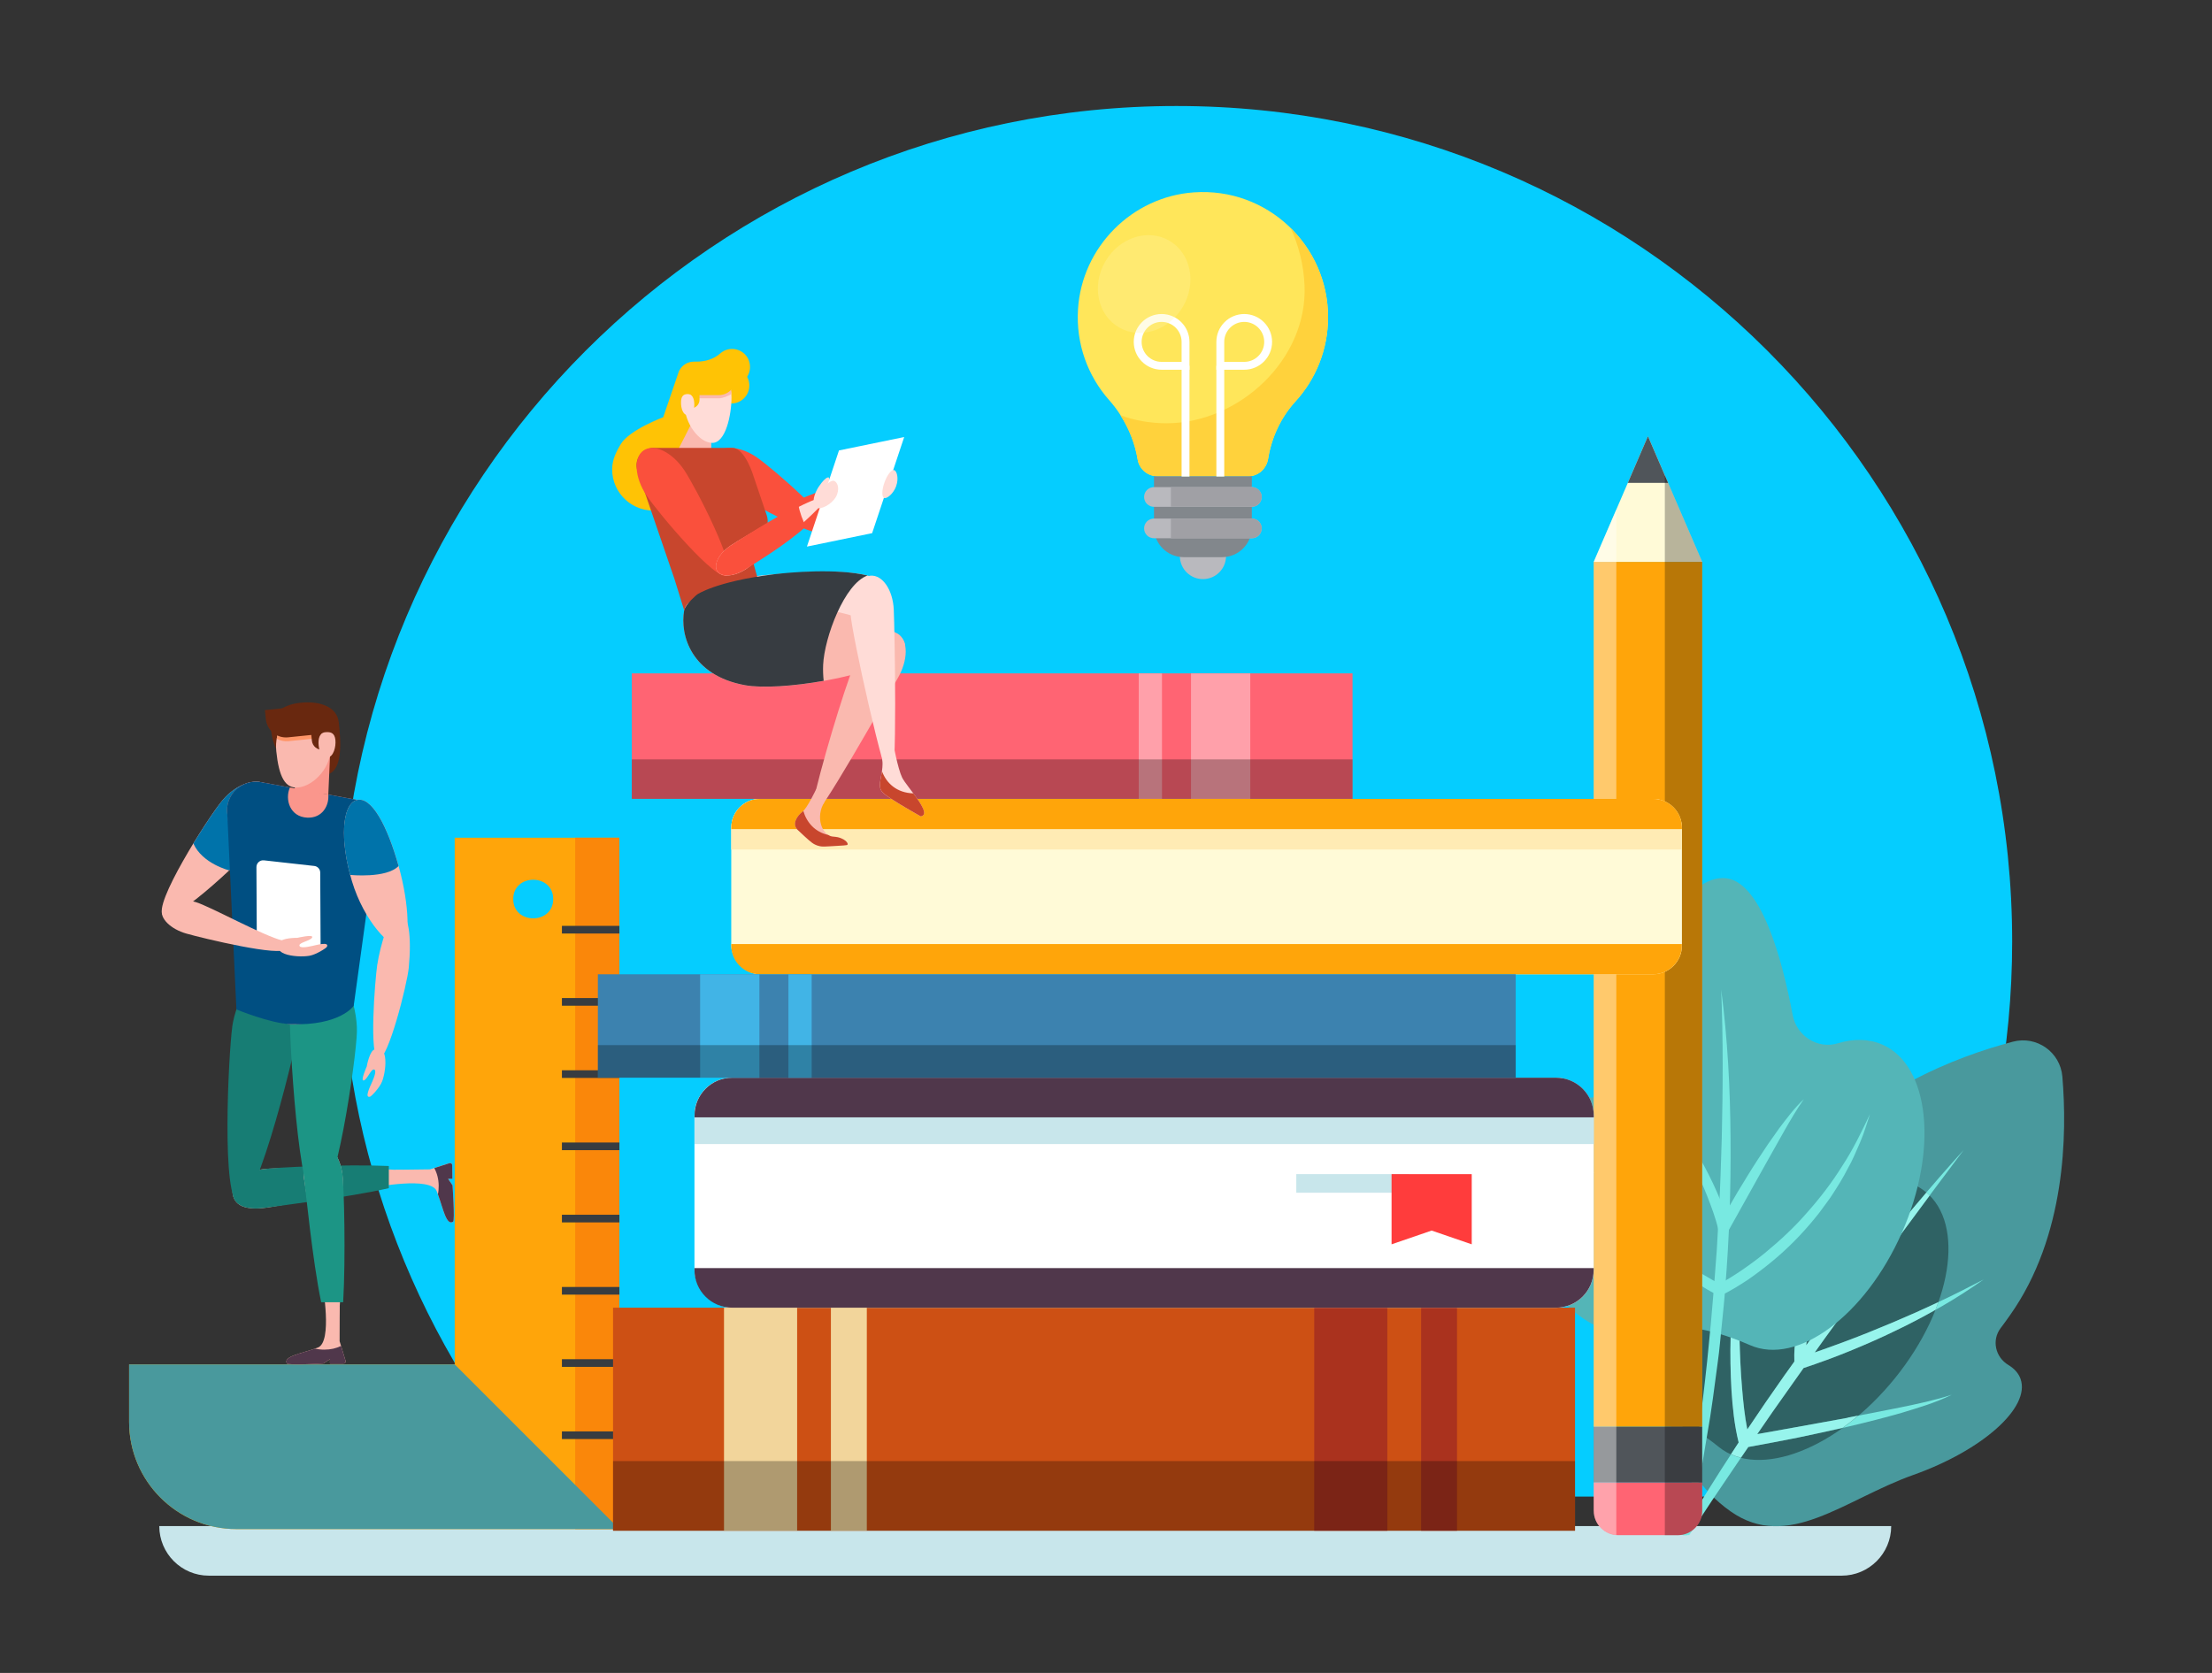
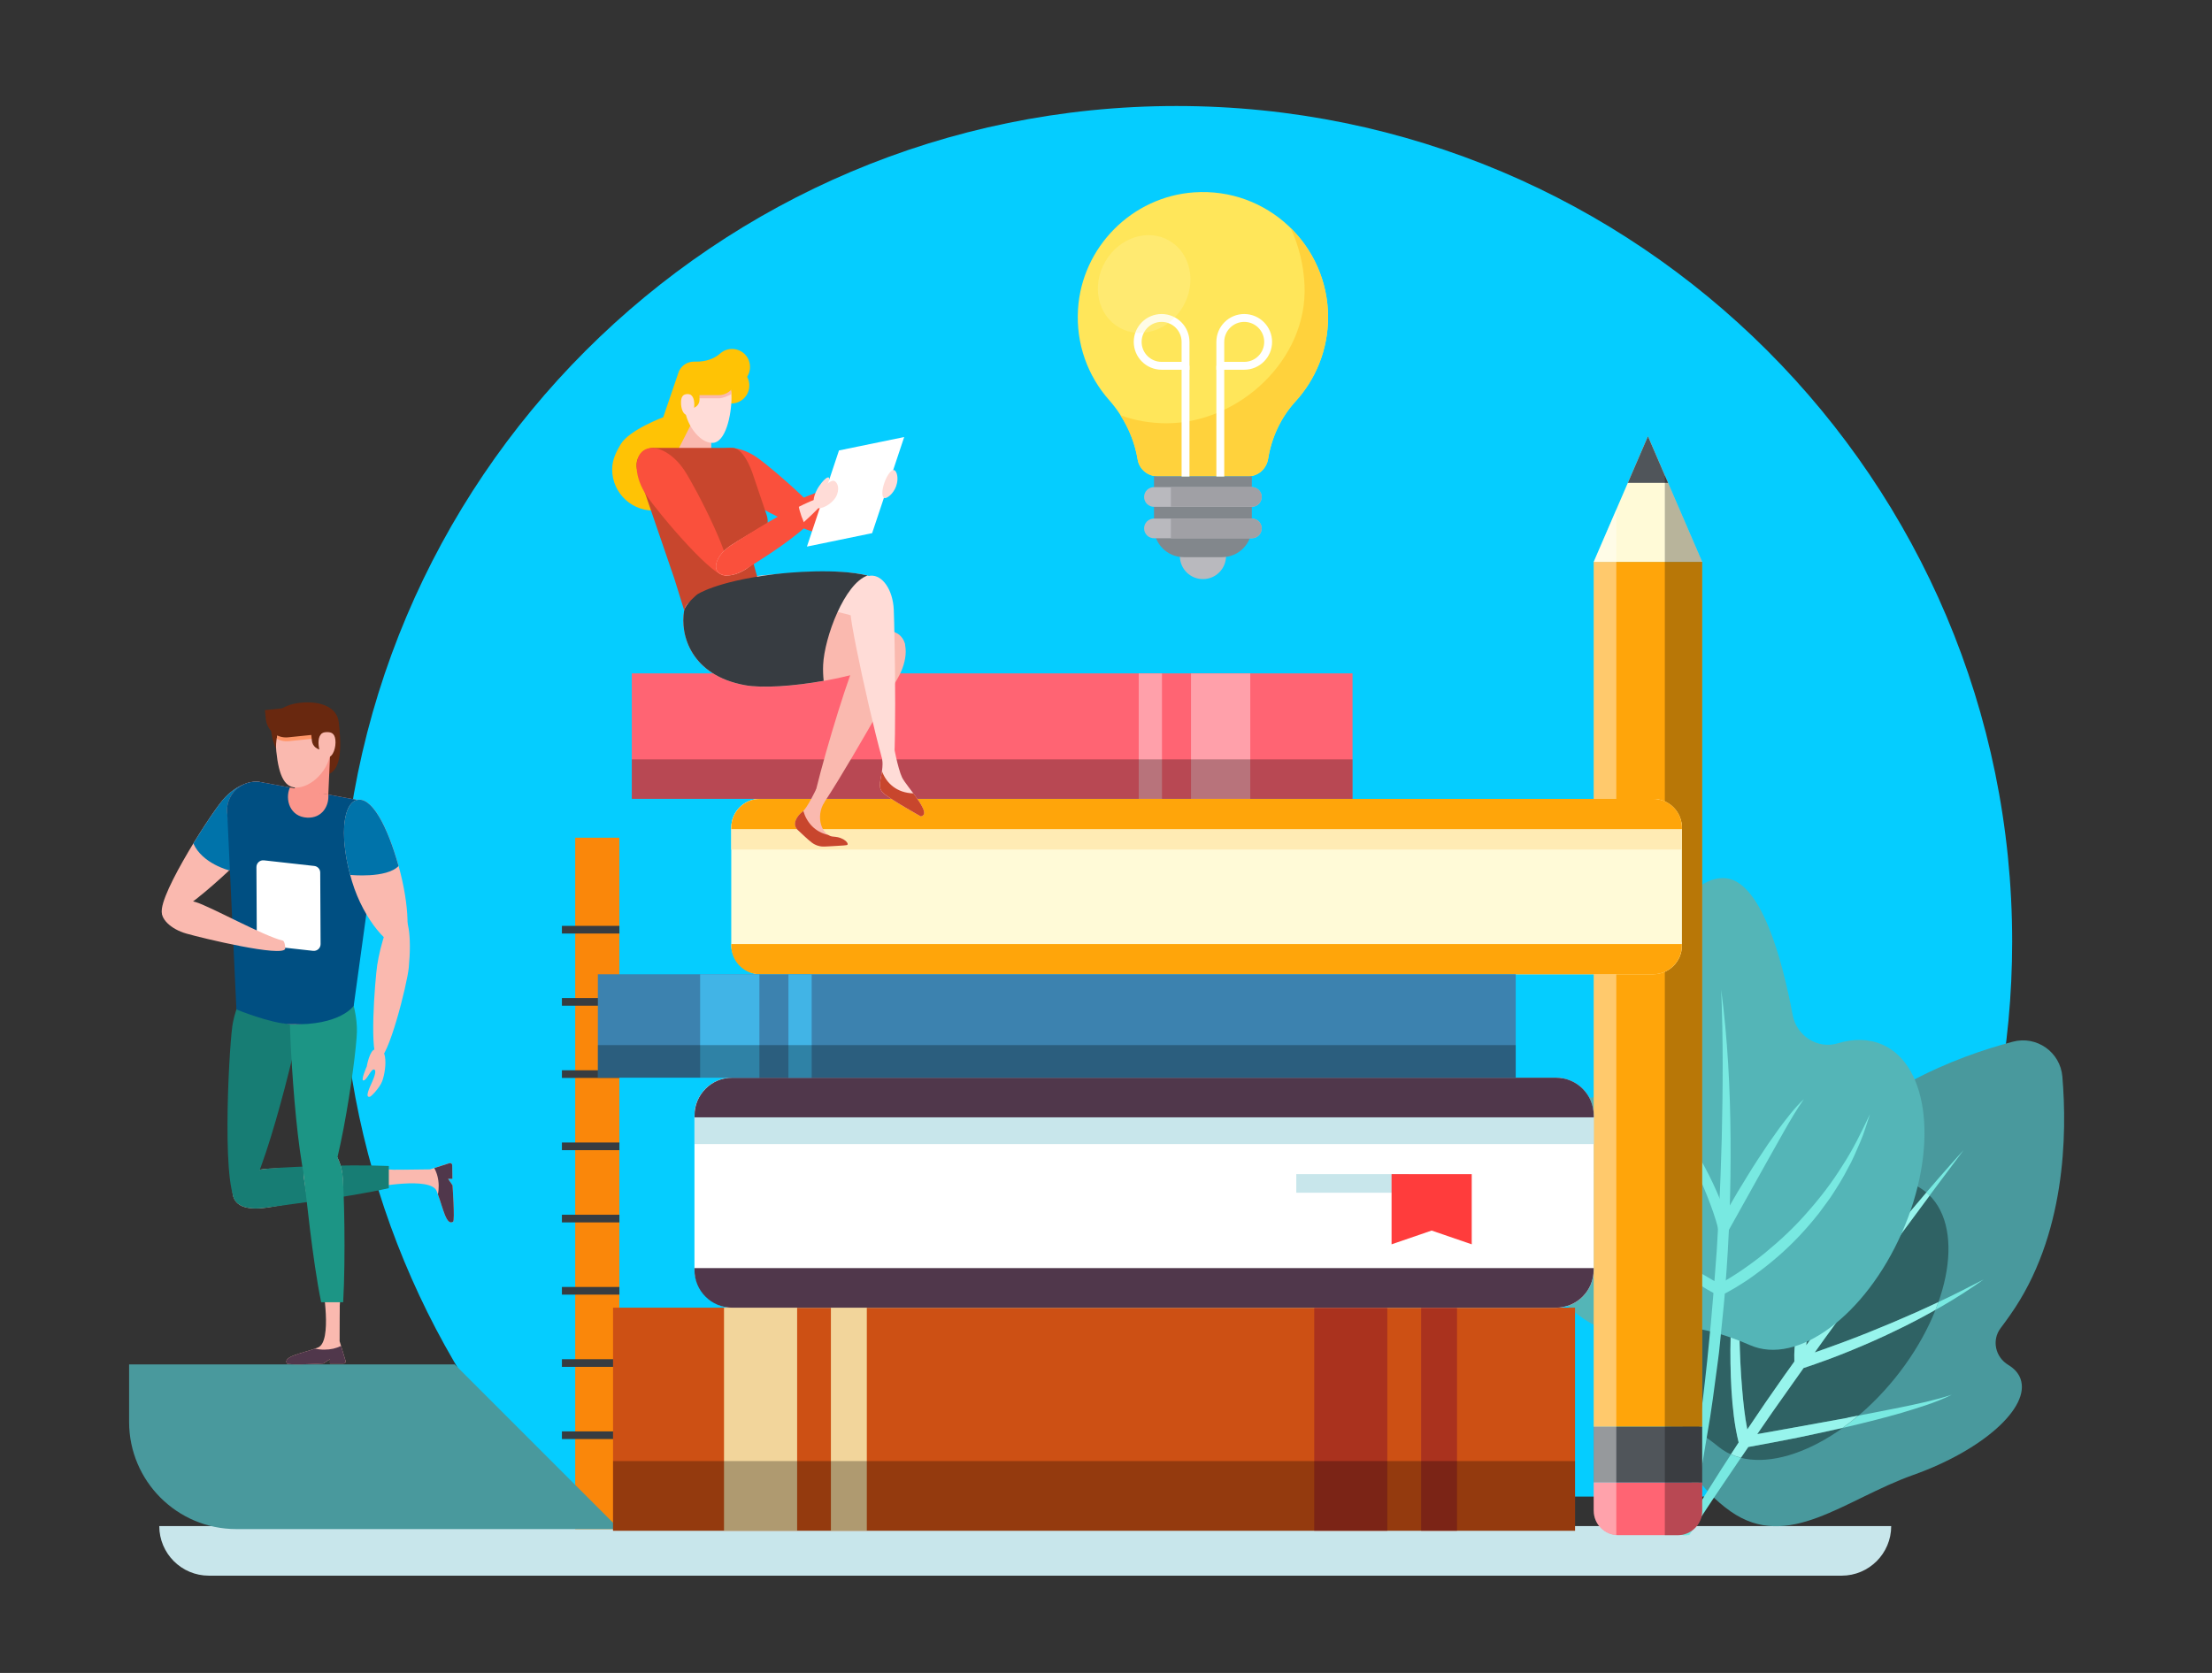
<svg xmlns="http://www.w3.org/2000/svg" version="1.1" viewBox="0 0 424.4 321">
  <rect x="0" y="0" width="424.4" height="321" fill="#333333" stroke="none" />
  <defs>
    <style>
      .cls-1 {
        fill: #ffd23c;
      }

      .cls-1, .cls-2, .cls-3, .cls-4, .cls-5, .cls-6, .cls-7, .cls-8, .cls-9, .cls-10, .cls-11, .cls-12, .cls-13, .cls-14, .cls-15, .cls-16, .cls-17, .cls-18, .cls-19, .cls-20, .cls-21, .cls-22, .cls-23, .cls-24, .cls-25, .cls-26, .cls-27, .cls-28, .cls-29, .cls-30, .cls-31, .cls-32, .cls-33, .cls-34, .cls-35, .cls-36, .cls-37, .cls-38, .cls-39, .cls-40, .cls-41, .cls-42, .cls-43 {
        stroke-width: 0px;
      }

      .cls-2 {
        fill: #ffc305;
      }

      .cls-3 {
        fill: #ffa0aa;
      }

      .cls-4 {
        fill: #cd5014;
      }

      .cls-5 {
        fill: #78e9e1;
      }

      .cls-6 {
        fill: #ffe65a;
      }

      .cls-7 {
        fill: #50374b;
      }

      .cls-8 {
        fill: #ff3c3c;
      }

      .cls-9 {
        fill: #1c9585;
      }

      .cls-44 {
        isolation: isolate;
      }

      .cls-10 {
        fill: #fa968c;
      }

      .cls-11 {
        fill: #ffdcd7;
      }

      .cls-12 {
        fill: #aa321e;
      }

      .cls-13 {
        fill: #ff6473;
      }

      .cls-45 {
        stroke: #373c41;
        stroke-width: 1.47px;
      }

      .cls-45, .cls-46 {
        fill: none;
        stroke-miterlimit: 10;
      }

      .cls-14 {
        fill: #ffebb4;
      }

      .cls-15 {
        opacity: .28;
      }

      .cls-15, .cls-41 {
        fill: #000;
        mix-blend-mode: overlay;
      }

      .cls-16 {
        fill: #f2d59b;
      }

      .cls-17 {
        fill: #3c82af;
      }

      .cls-18 {
        mix-blend-mode: lighten;
        opacity: .4;
      }

      .cls-18, .cls-32 {
        fill: #fff;
      }

      .cls-19 {
        fill: #373c41;
      }

      .cls-20 {
        fill: #82878c;
      }

      .cls-46 {
        stroke: #fff;
        stroke-width: 1.51px;
      }

      .cls-21 {
        fill: #fa870a;
      }

      .cls-22 {
        fill: #fa503c;
      }

      .cls-23 {
        fill: #a0a0a5;
      }

      .cls-24 {
        fill: #50555a;
      }

      .cls-25 {
        fill: #41b4e6;
      }

      .cls-26 {
        fill: #004f82;
      }

      .cls-27 {
        fill: #0073aa;
      }

      .cls-28 {
        fill: #fab9af;
      }

      .cls-29 {
        fill: #97f4ec;
      }

      .cls-30 {
        fill: #c8e6eb;
      }

      .cls-31 {
        fill: #ffa50a;
      }

      .cls-47 {
        display: none;
      }

      .cls-33 {
        fill: #ff9669;
      }

      .cls-34 {
        fill: #fff5aa;
        opacity: .29;
      }

      .cls-35 {
        fill: #177d74;
      }

      .cls-36 {
        fill: #fffad7;
      }

      .cls-37 {
        fill: #b9b9be;
      }

      .cls-38 {
        fill: #05cdff;
      }

      .cls-39 {
        fill: #c8462d;
      }

      .cls-40 {
        fill: #49999d;
      }

      .cls-41 {
        opacity: .36;
      }

      .cls-42 {
        fill: #69280f;
      }

      .cls-43 {
        fill: #54b5b7;
      }
    </style>
  </defs>
  <g class="cls-44">
    <g id="BACKGROUND" class="cls-47">
      <rect class="cls-32" x="-48.6" y="-68" width="500" height="500" />
    </g>
    <g id="OBJECTS">
      <g>
        <path class="cls-38" d="M345.57,287.17c25.19-28.32,40.49-65.62,40.49-106.5,0-88.55-71.78-160.33-160.33-160.33S65.4,92.12,65.4,180.67c0,40.88,15.31,78.18,40.49,106.5h239.68Z" />
        <g>
          <path class="cls-30" d="M353.34,302.34H40.07c-5.25,0-9.51-4.26-9.51-9.51h332.29c0,5.25-4.26,9.51-9.51,9.51Z" />
          <g>
            <path class="cls-40" d="M387.67,264.59c-.39-1.1-1.2-1.99-2.36-2.69-2.48-1.5-3.21-4.74-1.47-7.05.63-.83,1.24-1.68,1.85-2.55,10.68-15.15,10.93-34.74,10-45.73-.4-4.7-4.93-7.89-9.49-6.69-10.67,2.81-29.03,9.63-39.72,24.78-.08.12-.16.23-.24.35-1.91,2.74-5.87,2.7-7.87.03-.9-1.21-1.99-1.98-3.23-2.23-5.66-1.13-12.49,9.16-15.25,22.98-4.02,20.14.95,36.31,12.11,44.19,11.08,7.81,21.84-2.26,35.12-6.98,13.28-4.72,22.48-12.95,20.55-18.4Z" />
            <path class="cls-5" d="M354.55,272.04l-10.03,1.82c-2.45.45-4.91.89-7.37,1.32l2.99-4.34,3.98-5.63c.63-.91,1.27-1.81,1.92-2.71,3-1,5.92-2.06,8.82-3.25,3.01-1.23,5.99-2.53,8.91-3.96,2.93-1.4,5.8-2.93,8.62-4.54,2.82-1.61,5.55-3.38,8.2-5.24-2.89,1.47-5.74,2.98-8.68,4.32-2.91,1.39-5.86,2.69-8.82,3.95-2.97,1.24-5.95,2.46-8.96,3.58-1.97.73-3.96,1.46-5.95,2.15l1.95-2.73,2.03-2.79c2.67-3.74,5.42-7.43,8.12-11.15l8.21-11.09c2.71-3.72,5.51-7.37,8.26-11.08-6.19,6.83-12.1,13.91-17.81,21.14-2.87,3.61-5.66,7.27-8.43,10.96-1.35,1.77-2.66,3.57-3.96,5.37.22-2.22.7-4.47,1.27-6.67.85-3.35,1.98-6.64,3.18-9.91.59-1.64,1.24-3.26,1.89-4.88.64-1.62,1.31-3.24,2-4.85,1.36-3.23,2.8-6.42,4.26-9.62-1.9,2.96-3.6,6.04-5.25,9.15-1.62,3.12-3.14,6.3-4.51,9.56-1.38,3.25-2.59,6.58-3.58,10-.47,1.72-.88,3.46-1.17,5.24-.27,1.66-.43,3.35-.35,5.09-.65.89-1.29,1.78-1.92,2.68-2.42,3.42-4.79,6.87-7.11,10.35-.5-2.52-.77-5.13-.99-7.73-.3-3.35-.42-6.72-.52-10.1-.08-3.38-.13-6.76-.12-10.15-.01-3.39.02-6.78.04-10.18-.5,3.37-.82,6.75-1.1,10.14-.26,3.39-.44,6.79-.51,10.2-.1,3.41-.03,6.82.16,10.24.22,3.36.55,6.72,1.38,10.08-2.22,3.37-4.4,6.76-6.53,10.19-1.55,2.5-3.06,5.04-4.54,7.58h1.58c1.46-2.22,2.93-4.44,4.39-6.67l3.86-5.71c1.02-1.52,2.05-3.02,3.1-4.52,3.17-.57,6.32-1.17,9.48-1.8,3.34-.7,6.68-1.39,9.99-2.19,3.32-.78,6.63-1.62,9.91-2.56,3.26-.99,6.57-1.96,9.63-3.48-3.24,1.07-6.56,1.75-9.89,2.44-3.33.69-6.67,1.3-10.01,1.94Z" />
            <path class="cls-41" d="M369.38,228.64c-2.21-1.78-5.02-2.57-8.16-2.48-4.08.12-7.28-3.47-6.95-7.54.07-.89.14-1.83.2-2.79-2.92,2.57-5.64,5.49-7.98,8.82-.08.12-.16.23-.24.35-1.91,2.74-5.87,2.7-7.87.03-.9-1.21-1.99-1.98-3.23-2.23-5.66-1.13-12.49,9.16-15.25,22.98-1.94,9.7-1.78,18.48.14,25.85,1,.39,2.02.89,3.03,1.45-.45,1.19-.9,2.37-1.35,3.56.37.9.78,1.76,1.21,2.61.02-.04.03-.08.05-.12.48-1.1.9-2.21,1.33-3.33l.62-1.63c1.85,1.17,3.56,2.43,4.84,3.47,7.72,6.25,22.85.34,33.8-13.19,10.94-13.53,13.55-29.56,5.83-35.81Z" />
            <path class="cls-29" d="M354.55,272.04l-10.03,1.82c-2.45.45-4.91.89-7.37,1.32l2.99-4.34,3.98-5.63c.63-.91,1.27-1.81,1.92-2.71,3-1,5.92-2.06,8.82-3.25,3.01-1.23,5.99-2.53,8.91-3.96,2.57-1.22,5.09-2.55,7.57-3.95.2-.5.38-1,.56-1.5-2.91,1.39-5.85,2.69-8.81,3.94-2.97,1.24-5.95,2.46-8.96,3.58-1.97.73-3.96,1.46-5.95,2.15l1.95-2.73,2.03-2.79c2.67-3.74,5.42-7.43,8.12-11.15l8.21-11.09c.57-.79,1.16-1.56,1.74-2.35-.2-.2-.41-.39-.63-.58-3.64,4.26-7.2,8.59-10.67,12.99-2.87,3.61-5.66,7.27-8.43,10.96-1.35,1.77-2.66,3.57-3.96,5.37.22-2.22.7-4.47,1.27-6.67.85-3.35,1.98-6.64,3.18-9.91.59-1.64,1.24-3.26,1.89-4.88.64-1.62,1.31-3.24,2-4.85.92-2.2,1.89-4.38,2.87-6.55-.12-.07-.24-.15-.36-.23-1.23,2.07-2.38,4.18-3.51,6.31-1.62,3.12-3.14,6.3-4.51,9.56-1.38,3.25-2.59,6.58-3.58,10-.47,1.72-.88,3.46-1.17,5.24-.27,1.66-.43,3.35-.35,5.09-.65.89-1.29,1.78-1.92,2.68-2.42,3.42-4.79,6.87-7.11,10.35-.5-2.52-.77-5.13-.99-7.73-.3-3.35-.42-6.72-.52-10.1-.08-3.38-.13-6.76-.12-10.15-.01-3.39.02-6.78.04-10.18-.5,3.37-.82,6.75-1.1,10.14-.26,3.39-.44,6.79-.51,10.2-.1,3.41-.03,6.82.16,10.24.22,3.36.55,6.72,1.38,10.08-.5.75-.98,1.51-1.47,2.26.61.27,1.26.49,1.92.66.47-.68.93-1.37,1.4-2.05,3.17-.57,6.32-1.17,9.48-1.8,2.87-.61,5.74-1.21,8.6-1.87,1.01-.72,2.02-1.51,3.01-2.35-.66.12-1.32.25-1.97.37Z" />
            <g>
              <path class="cls-43" d="M361.15,200.44c-2.6-1.14-5.52-1.17-8.53-.25-3.9,1.19-7.94-1.44-8.68-5.45-1.97-10.56-6.13-26.26-13.34-26.26-8.15,0-14.76,15.18-14.76,33.91,0,.04,0,.08,0,.12,0,4.67-3.89,8.35-8.56,8.06-2.29-.14-4.56.23-6.68,1.17-9.07,4.04-12.09,17.06-6.74,29.08s17.04,18.5,26.12,14.46c3.83-1.7,11.61.98,15.77,2.82,9.09,4,22.14-5.66,29.16-21.59,7.01-15.93,5.33-32.08-3.76-36.08Z" />
              <path class="cls-5" d="M323.67,294.58c.41-1.66.82-3.33,1.16-5.01l1.44-7.01c.26-1.17.46-2.34.65-3.52l.59-3.53c.86-4.7,1.43-9.44,2.07-14.18.34-2.37.51-4.75.77-7.12.24-2.38.5-4.75.66-7.13.77-9.52,1.1-19.08,1.02-28.63-.07-9.55-.56-19.1-1.8-28.57.4,9.53.33,19.05.11,28.55-.13,4.75-.3,9.5-.55,14.25l-.4,7.12-.54,7.11c-.75,9.47-1.72,18.93-3.01,28.35-.82,6.46-1.84,12.9-2.92,19.33h.75Z" />
              <path class="cls-5" d="M305.36,224.33c3.49,4.5,7.3,8.71,11.44,12.54,2.05,1.94,4.25,3.68,6.49,5.36,2.25,1.66,4.65,3.08,7.1,4.37h-.93c1.58-.82,3.19-1.83,4.72-2.87,1.53-1.05,3.03-2.15,4.47-3.33,2.87-2.36,5.62-4.91,8.06-7.73,2.48-2.79,4.77-5.76,6.75-8.95,2.07-3.14,3.7-6.54,5.33-9.97-.61,1.79-1.12,3.63-1.88,5.38-.76,1.74-1.48,3.52-2.44,5.18-.86,1.71-1.89,3.33-2.93,4.94-.51.81-1.12,1.56-1.67,2.34-.56.78-1.13,1.55-1.76,2.28-2.43,2.97-5.14,5.73-8.11,8.17-1.48,1.23-3.02,2.39-4.6,3.49-1.62,1.07-3.23,2.07-5.03,2.97l-.47.23-.46-.25c-2.58-1.37-5.03-2.94-7.3-4.73-2.27-1.79-4.42-3.72-6.41-5.79-1.99-2.07-3.86-4.25-5.6-6.52-1.73-2.28-3.35-4.64-4.76-7.12Z" />
              <path class="cls-5" d="M318.76,210.91c1.42,1.82,2.71,3.72,3.97,5.65,1.24,1.94,2.45,3.9,3.56,5.93,1.13,2.01,2.17,4.08,3.11,6.21.94,2.13,1.77,4.32,2.35,6.64l-2-.28c1.18-2.13,2.41-4.23,3.63-6.33,1.27-2.07,2.52-4.16,3.85-6.2,1.32-2.04,2.7-4.06,4.13-6.03,1.47-1.94,2.94-3.92,4.73-5.59-1.4,1.99-2.61,4.08-3.81,6.18l-3.56,6.33-7.07,12.68-1.37,2.46-.63-2.74c-.49-2.14-1.3-4.25-2.11-6.34-.82-2.1-1.78-4.17-2.72-6.24-1.92-4.13-4-8.21-6.04-12.33Z" />
            </g>
          </g>
          <g>
            <rect class="cls-31" x="233.2" y="180.39" width="165.96" height="20.81" transform="translate(125.39 506.97) rotate(-90)" />
            <polygon class="cls-36" points="326.58 107.81 316.18 83.7 305.78 107.81 326.58 107.81" />
            <polygon class="cls-24" points="312.32 92.65 320.04 92.65 316.18 83.7 312.32 92.65" />
            <rect class="cls-24" x="310.83" y="268.72" width="10.7" height="20.81" transform="translate(595.3 -37.06) rotate(90)" />
            <path class="cls-13" d="M315.81,279.12h5.42v20.81h-5.42c-2.58,0-4.68-2.1-4.68-4.68v-11.44c0-2.58,2.1-4.68,4.68-4.68Z" transform="translate(26.66 605.7) rotate(-90)" />
            <path class="cls-18" d="M310.11,97.76l-4.34,10.05v182.08c0,2.47,1.92,4.47,4.34,4.65V97.76Z" />
            <path class="cls-15" d="M319.42,294.58h2.48c2.59,0,4.68-2.1,4.68-4.68V107.81l-6.54-15.17-.62-1.43v203.36Z" />
          </g>
          <g>
            <path class="cls-28" d="M51.47,231.68c3.46-.54,30.44-5.45,30-6.56-.39-.96-27.68-1.31-31.14-.76-3.46.54-5.95,2.61-5.7,4.64.35,2.81,3.38,3.22,6.85,2.68Z" />
            <path class="cls-28" d="M75.92,224.46l6.59-.08,3.73-1.2c.26-.08.52.11.52.38l.04,2.61h-.83s.85,1.27.85,1.27c0,0,.48,6.75.11,6.98-1.39.89-1.99-3.03-3.15-5.88-1.16-2.86-12.03-.7-12.03-.7l4.17-3.37Z" />
            <path class="cls-7" d="M83.32,224.13c.51.93.83,2.05.85,3.36,0,.59-.04,1.15-.15,1.67,1.01,2.76,1.62,6.09,2.91,5.26.37-.24-.11-6.98-.11-6.98l-.85-1.25h.83s-.04-2.62-.04-2.62c0-.27-.27-.46-.52-.38l-2.92.94Z" />
            <g>
-               <path class="cls-31" d="M118.84,160.74h-31.6v101.06H24.77v11.03c0,11.36,9.21,20.57,20.57,20.57h73.5v-132.66ZM106.14,172.51c0,4.94-7.67,4.94-7.67,0s7.67-4.94,7.67,0Z" />
              <rect class="cls-21" x="110.36" y="160.74" width="8.47" height="132.66" />
              <path class="cls-40" d="M24.77,261.8v11.03c0,11.36,9.21,20.57,20.57,20.57h73.5l-31.6-31.6H24.77Z" />
              <line class="cls-45" x1="118.84" y1="275.39" x2="107.81" y2="275.39" />
              <line class="cls-45" x1="118.84" y1="261.54" x2="107.81" y2="261.54" />
              <line class="cls-45" x1="118.84" y1="247.68" x2="107.81" y2="247.68" />
              <line class="cls-45" x1="118.84" y1="233.82" x2="107.81" y2="233.82" />
              <line class="cls-45" x1="118.84" y1="219.96" x2="107.81" y2="219.96" />
              <line class="cls-45" x1="118.84" y1="206.1" x2="107.81" y2="206.1" />
              <line class="cls-45" x1="118.84" y1="192.24" x2="107.81" y2="192.24" />
              <line class="cls-45" x1="118.84" y1="178.39" x2="107.81" y2="178.39" />
            </g>
            <path class="cls-28" d="M42.66,153.59c-2.79,3.35-13.54,20.23-11.33,22.07,2.21,1.84,16.54-12.06,19.34-15.41s3.26-7.56,1.05-9.4c-2.21-1.84-6.26-.61-9.06,2.74Z" />
            <path class="cls-27" d="M43.99,167.01c3.01-2.81,5.64-5.51,6.68-6.76,2.79-3.35,3.26-7.56,1.05-9.4-2.21-1.84-6.26-.61-9.06,2.74-1.07,1.29-3.32,4.58-5.56,8.25,1.71,3.89,6.88,5.17,6.88,5.17Z" />
            <path class="cls-35" d="M74.59,223.73c-8.43-.37-21.9.26-24.26.63-3.46.54-5.95,2.61-5.7,4.64.35,2.81,3.38,3.22,6.85,2.68,2.3-.36,15-1.87,23.12-3.69v-4.27Z" />
            <path class="cls-35" d="M44.56,197.04c-.69,5.02-2.19,33.44,1.33,33.92,3.53.48,11.17-30.84,11.86-35.85.69-5.02-1.61-9.48-5.14-9.96-3.53-.48-7.37,6.87-8.06,11.89Z" />
            <path class="cls-28" d="M58.34,226.22c.49,3.47,4.97,30.53,6.09,30.1.97-.37,1.74-27.65,1.25-31.13-.49-3.47-2.52-6.06-4.55-5.77-2.03.28-3.28,3.33-2.79,6.8Z" />
            <path class="cls-9" d="M55.59,193.97c-.11,5.06,1.62,37.18,5.18,37.26,3.56.08,7.6-28.2,7.71-33.26s-2.68-12.94-6.24-13.02c-3.56-.08-6.54,3.96-6.65,9.02Z" />
            <path class="cls-28" d="M65.18,250.77l-.02,6.59,1.14,3.75c.08.26-.11.52-.38.52h-2.61v-.83l-1.27.83s-6.75.37-6.98,0c-.87-1.41,3.06-1.95,5.93-3.06,2.87-1.11.89-12.02.89-12.02l3.3,4.23Z" />
            <path class="cls-7" d="M65.43,258.26c-.91.45-1.97.71-3.21.71-.64,0-1.23-.07-1.78-.2-2.8.98-6.2,1.54-5.38,2.86.23.37,6.98,0,6.98,0l1.27-.83v.83h2.61c.27,0,.46-.26.38-.52l-.87-2.85Z" />
            <path class="cls-10" d="M68.68,153.51l-18.58-3.43c-3.7-.68-6.99,2.45-6.48,6.18l4.49,32.96c.54,3.93,3.73,6.97,7.69,7.3h0c4.13.34,7.9-2.35,8.91-6.36l7.78-30.69c.69-2.72-1.06-5.45-3.82-5.96Z" />
            <path class="cls-26" d="M68.68,153.51l-5.69-1.05c.18,2.2-1.21,4.56-4.05,4.43-3.3-.15-4.33-3.47-3.32-5.79l-5.53-1.02c-3.7-.68-6.99,2.45-6.48,6.18l1.75,37.43s6.47,2.69,10.43,2.83c9.48.34,12.07-3.52,12.07-3.52l4.62-33.53c.69-2.72-1.06-5.45-3.82-5.96Z" />
            <path class="cls-42" d="M52.02,140.16c.7,6.8,6.49,8.95,10.29,8.56,3.8-.39,2.99-7.19,2.69-10.11-.3-2.92-3.51-4.16-7.32-3.77-3.8.39-5.97,2.4-5.67,5.33Z" />
            <polygon class="cls-10" points="56.38 151.72 62.99 152.46 63.52 140.59 59.14 143.48 56.38 151.72" />
            <path class="cls-28" d="M67.52,169.07c2.33,7.73,7.46,13.03,9.33,12.46,1.96-.6,1.72-7.85-.37-15.36-2.16-7.78-5.25-13.5-8.07-12.65s-3.22,7.81-.89,15.54Z" />
            <path class="cls-27" d="M76.47,166.18c-2.16-7.78-5.25-13.5-8.07-12.65-2.68.81-3.17,7.11-1.22,14.35,0,0,6.98.71,9.29-1.71Z" />
            <path class="cls-28" d="M72.39,185.04c-.47,3.22-1.61,17.91.22,18.17,1.82.27,5.51-14.32,5.82-17.55.56-5.94,0-10.33-1.82-10.6-1.82-.27-3.74,6.76-4.21,9.98Z" />
            <path class="cls-28" d="M53.01,144.15c.5,4.89,1.69,7.21,4.21,6.95,3.06-.31,6.59-4.07,6.17-8.1-.41-4.03-2.43-6.18-5.5-5.87s-5.3,2.99-4.88,7.02Z" />
            <path class="cls-33" d="M63.12,141.43l-7.76.79c-.82.08-1.6-.1-2.27-.46.5-2.67,2.39-4.38,4.8-4.63,2.64-.27,4.5,1.29,5.23,4.3Z" />
            <path class="cls-42" d="M51.1,135.57h8.97c2.15,0,3.89,1.74,3.89,3.89v1.76h-9c-2.13,0-3.87-1.73-3.87-3.87v-1.79h0Z" transform="translate(128.85 270.22) rotate(174.15)" />
            <path class="cls-42" d="M61.97,143.86h0l-.45-4.44-1.94.2.26,2.5c.11,1.07,1.07,1.85,2.14,1.74Z" />
            <path class="cls-28" d="M61.14,143.07c.14,1.33.67,2.37,1.75,2.26s1.6-2.02,1.46-3.35c-.14-1.33-.87-1.59-1.95-1.48-1.09.11-1.4,1.24-1.26,2.57Z" />
            <path class="cls-32" d="M60.08,182.45l-9.67-1.08c-.65-.07-1.14-.62-1.14-1.27l-.07-13.73c0-.77.67-1.37,1.43-1.29l9.67,1.08c.65.07,1.14.62,1.14,1.27l.07,13.73c0,.77-.67,1.37-1.43,1.29Z" />
            <path class="cls-28" d="M70.38,204.54s.56-3.05,1.55-3.18c.99-.14,1.67-.05,1.93,1.38.25,1.43-.08,3.51-.53,4.72-.45,1.21-2.06,2.91-2.35,2.98-1.07.25-.02-1.85.44-2.89.46-1.04.87-2.27.31-2.34-.56-.08-1.29,1.98-1.96,2.11s.63-2.77.63-2.77Z" />
            <path class="cls-28" d="M35.77,179.14c3.06.88,18.47,4.58,18.95,2.91.05-.18-.09-1.48-.45-1.56-3.69-.87-14.03-6.62-16.76-7.41-3.06-.88-5.92-.23-6.4,1.45-.48,1.67,1.61,3.74,4.66,4.61Z" />
-             <path class="cls-28" d="M57.05,179.95s-3.1-.03-3.42.91c-.32.94-.37,1.63.99,2.16,1.35.52,3.46.59,4.73.38,1.27-.21,3.25-1.46,3.38-1.74.45-1-1.81-.38-2.92-.13-1.11.25-2.39.42-2.36-.15.03-.57,2.2-.88,2.45-1.52.25-.64-2.84.09-2.84.09Z" />
            <path class="cls-9" d="M61.62,249.88h4.22c.5-8.43.18-22.33-.15-24.69-.49-3.47-2.52-6.06-4.55-5.77-2.03.28-3.28,3.33-2.79,6.8.32,2.31,1.58,15.51,3.27,23.66Z" />
          </g>
          <g>
            <rect class="cls-4" x="117.62" y="250.92" width="184.57" height="42.8" />
            <rect class="cls-16" x="138.91" y="250.92" width="14.03" height="42.8" />
            <rect class="cls-16" x="159.42" y="250.92" width="6.89" height="42.8" />
            <rect class="cls-12" x="252.15" y="250.92" width="14.03" height="42.8" />
            <rect class="cls-12" x="272.66" y="250.92" width="6.89" height="42.8" />
            <rect class="cls-15" x="117.62" y="280.35" width="184.57" height="13.37" />
          </g>
          <g>
            <rect class="cls-32" x="133.24" y="206.79" width="172.53" height="44.14" rx="7.24" ry="7.24" />
            <path class="cls-30" d="M305.78,219.52v-5.49c0-4-3.24-7.24-7.24-7.24h-158.04c-4,0-7.24,3.24-7.24,7.24v5.49h172.53Z" />
            <path class="cls-7" d="M305.78,214.39v-.36c0-4-3.24-7.24-7.24-7.24h-158.04c-4,0-7.24,3.24-7.24,7.24v.36h172.53Z" />
            <path class="cls-7" d="M133.24,243.32v.36c0,4,3.24,7.24,7.24,7.24h158.04c4,0,7.24-3.24,7.24-7.24v-.36h-172.53Z" />
            <rect class="cls-30" x="248.71" y="225.29" width="21.62" height="3.57" />
            <polygon class="cls-8" points="282.37 238.76 274.68 236.12 266.99 238.76 266.99 225.29 282.37 225.29 282.37 238.76" />
          </g>
          <g>
            <rect class="cls-36" x="140.3" y="153.29" width="182.4" height="33.66" rx="5.52" ry="5.52" />
            <path class="cls-14" d="M322.7,163v-4.19c0-3.05-2.47-5.52-5.52-5.52h-171.35c-3.05,0-5.52,2.47-5.52,5.52v4.19h182.4Z" />
            <path class="cls-31" d="M322.7,159.09v-.28c0-3.05-2.47-5.52-5.52-5.52h-171.35c-3.05,0-5.52,2.47-5.52,5.52v.28h182.4Z" />
            <path class="cls-31" d="M140.3,181.15v.28c0,3.05,2.47,5.52,5.52,5.52h171.35c3.05,0,5.52-2.47,5.52-5.52v-.28h-182.4Z" />
          </g>
          <g>
            <rect class="cls-17" x="114.71" y="186.95" width="176.1" height="19.84" />
            <rect class="cls-25" x="134.33" y="186.95" width="11.37" height="19.84" />
            <rect class="cls-25" x="151.27" y="186.95" width="4.46" height="19.84" />
            <rect class="cls-15" x="114.71" y="200.54" width="176.1" height="6.24" />
          </g>
          <g>
            <rect class="cls-13" x="121.22" y="129.21" width="138.28" height="24.07" />
            <rect class="cls-3" x="228.52" y="129.21" width="11.37" height="24.07" transform="translate(468.4 282.5) rotate(180)" />
            <rect class="cls-3" x="218.49" y="129.21" width="4.46" height="24.07" transform="translate(441.43 282.5) rotate(180)" />
            <rect class="cls-15" x="121.22" y="145.71" width="138.28" height="7.57" />
          </g>
          <g>
            <path class="cls-37" d="M235.23,106.69c0,2.45-1.98,4.43-4.43,4.43s-4.43-1.98-4.43-4.43,1.98-4.43,4.43-4.43,4.43,1.98,4.43,4.43Z" />
            <path class="cls-6" d="M239.45,91.4c1.95,0,3.55-1.44,3.86-3.37.66-4.07,2.42-7.9,5.22-10.97,3.9-4.27,6.28-9.95,6.28-16.19,0-13.83-11.69-24.93-25.72-23.96-11.9.82-21.52,10.51-22.26,22.42-.42,6.7,1.91,12.85,5.97,17.44,2.87,3.25,4.79,7.19,5.48,11.41.31,1.86,1.95,3.21,3.84,3.21h17.33Z" />
            <path class="cls-1" d="M247.62,43.75c1.56,3.36,2.5,7.08,2.67,10.97.64,14.31-12.64,26.5-26.5,26.5-3.13,0-6.09-.55-8.82-1.53,1.66,2.59,2.8,5.48,3.3,8.5.31,1.86,1.95,3.21,3.84,3.21h17.33c1.95,0,3.55-1.44,3.86-3.37.66-4.07,2.42-7.9,5.22-10.97,3.9-4.27,6.28-9.95,6.28-16.19,0-6.71-2.75-12.77-7.19-17.12Z" />
            <path class="cls-20" d="M221.4,91.4h18.78v9.8c0,3.15-2.56,5.71-5.71,5.71h-7.35c-3.15,0-5.71-2.56-5.71-5.71v-9.8h0Z" />
            <path class="cls-37" d="M240.18,97.25h-18.78c-1.04,0-1.89-.84-1.89-1.89s.84-1.89,1.89-1.89h18.78c1.04,0,1.89.84,1.89,1.89s-.84,1.89-1.89,1.89Z" />
            <path class="cls-37" d="M240.18,103.28h-18.78c-1.04,0-1.89-.84-1.89-1.89s.84-1.89,1.89-1.89h18.78c1.04,0,1.89.84,1.89,1.89s-.84,1.89-1.89,1.89Z" />
            <path class="cls-23" d="M240.18,93.47h-15.53v3.77h15.53c1.04,0,1.89-.84,1.89-1.89s-.84-1.89-1.89-1.89Z" />
            <path class="cls-23" d="M240.18,99.51h-15.53v3.77h15.53c1.04,0,1.89-.84,1.89-1.89s-.84-1.89-1.89-1.89Z" />
            <g>
              <path class="cls-46" d="M227.46,70.19h-4.59c-2.54,0-4.59-2.06-4.59-4.59s2.06-4.59,4.59-4.59,4.59,2.06,4.59,4.59v4.59Z" />
              <path class="cls-46" d="M234.13,70.19h4.59c2.54,0,4.59-2.06,4.59-4.59s-2.06-4.59-4.59-4.59-4.59,2.06-4.59,4.59v4.59Z" />
              <line class="cls-46" x1="227.46" y1="70.19" x2="227.46" y2="91.44" />
              <line class="cls-46" x1="234.13" y1="70.19" x2="234.13" y2="91.44" />
            </g>
            <path class="cls-34" d="M226.98,58.81c-2.66,4.6-8.15,6.4-12.27,4.02-4.12-2.38-5.31-8.04-2.65-12.64,2.66-4.6,8.15-6.4,12.27-4.02,4.12,2.38,5.31,8.04,2.65,12.64Z" />
          </g>
          <g>
            <path class="cls-22" d="M153.86,95.63c1.79-.79,10.68-4.16,15.62-5.42-.15.88-.13,1.79.06,2.66-4.39,2.93-11.84,6.95-13.52,7.69-2.46,1.08-4.95.85-5.54-.51-.6-1.36.92-3.34,3.38-4.42Z" />
            <path class="cls-22" d="M145.19,87.75c3.14,2.16,15.29,12.7,14.03,14.53-1.26,1.83-15.45-5.73-18.59-7.89-3.14-2.16-4.66-5.39-3.4-7.23,1.26-1.83,4.83-1.57,7.97.59Z" />
            <path class="cls-11" d="M158.25,94.59c-.72,1.1-1.72,1.87-2.03,1.67-.32-.21.13-1.75.85-2.85.72-1.1,1.62-1.99,1.94-1.78s-.03,1.86-.76,2.96Z" />
            <polygon class="cls-32" points="154.82 104.88 167.33 102.3 173.48 83.86 160.97 86.43 154.82 104.88" />
            <path class="cls-11" d="M148.41,110.21c4.71-.37,21.1-1.84,21.47,2.9.38,4.74-16.87,14.02-23.53,14.54-8.97.7-12.53-6.32-12.91-11.06-.38-4.74,10.24-6.01,14.96-6.38Z" />
            <path class="cls-2" d="M119.1,85.22c1.68-2.76,8.15-5.16,8.15-5.16l3.01-8.83c.52-1.12,1.64-1.84,2.88-1.84h.5c1.64,0,3.31-.46,4.53-1.56.8-.71,1.92-1.06,3.13-.77,1.23.3,2.21,1.27,2.5,2.51.54,2.27-1.17,4.29-3.35,4.29-.35,0-.68-.07-.99-.16v1.36h-7.67c2.07.76,3.69,2.57,4.11,4.77.59,3.01-.93,5.71-3.33,6.98.67,1.48.91,3.19.51,5-.72,3.25-3.52,5.75-6.83,6.11-4.77.52-8.8-3.2-8.8-7.86,0-1.82.77-3.38,1.64-4.82Z" />
            <polygon class="cls-28" points="136.47 87.57 129.81 86.87 133.28 80.06 136.47 80.71 136.47 87.57" />
            <path class="cls-39" d="M125.47,85.94h15.02c2.52,0,4.14,5.6,4.14,5.6l2.46,7.27c.83,2.45-.99,4.99-3.58,4.99h-.15l2.04,7.29c.79,2.82-1.14,5.68-4.05,6.01l-9.74,1.1-2.21-7.11-7.1-20.75c-.74-2.16.87-4.41,3.15-4.41Z" />
            <path class="cls-22" d="M131.27,90.19c2.28,3.43,10.24,18.89,8.24,20.23s-13.21-11.97-15.49-15.39c-2.28-3.43-2.51-7.29-.51-8.62,2-1.33,5.48.36,7.76,3.79Z" />
            <path class="cls-28" d="M172.19,130.23c-2.1,3.54-15.48,27.55-16.5,26.58-.24-.23.16-2.35.91-5.4,2.01-8.19,6.56-23.04,8.09-25.62,2.1-3.54,5.48-5.42,7.55-4.19,2.07,1.23,2.04,5.1-.06,8.64Z" />
            <path class="cls-11" d="M140.2,104.67c2.24-1.49,17.19-10.35,18.02-9.11.82,1.24-12.79,12.1-15.03,13.59-2.24,1.49-4.72,1.7-5.55.46-.82-1.24.32-3.45,2.56-4.94Z" />
            <path class="cls-22" d="M140.2,104.67c1.48-.99,8.3-5.35,13.03-7.67.09,1.01.88,3.14,1.41,4-3.88,3.56-10.05,7.22-11.46,8.15-2.24,1.49-4.72,1.7-5.55.46-.82-1.24.32-3.45,2.56-4.94Z" />
            <path class="cls-28" d="M156.6,151.41s-1.71,3.65-2.67,4.38c-.96.73-2.1,2.36-.84,3.49.93.84,1.91,1.84,2.72,2.43.7.51,1.54.77,2.41.72,1.53-.08,3.87-.2,4.25-.28.57-.12-.38-1.5-2.57-1.61-2.19-.11-3.54-3.8-1.71-6.65l-1.58-2.49Z" />
            <circle class="cls-2" cx="140.32" cy="73.97" r="3.45" />
            <path class="cls-28" d="M149.97,115.25c5.46.98,24.47,4.22,23.63,8.9-.84,4.68-22.92,8.74-30.62,7.35-10.38-1.87-12.55-9.66-11.71-14.34.84-4.68,13.25-2.89,18.71-1.91Z" />
            <path class="cls-19" d="M131.27,117.15c.22-1.23,2.48-3.08,2.48-3.08,0,0,3.55-2.48,14.66-3.87,3.2-.4,12.19-1.18,18.05.23-4.42,1.51-8.29,11.87-8.53,17.14-.05,1.04,0,2.06.1,3.07-5.79,1.03-11.75,1.44-15.06.84-10.38-1.87-12.55-9.66-11.71-14.34Z" />
            <path class="cls-11" d="M171.48,116.96c.17,3.79.74,33.45-.57,33.27-1.14-.16-7.56-28.78-7.73-32.57-.17-3.79,1.55-7.01,3.84-7.2s4.29,2.72,4.46,6.51Z" />
            <g>
              <path class="cls-2" d="M140.52,74.45c0,5.69-4.75,6.96-7.93,6.96s-2.95-4.7-2.95-7.15,2.55-3.74,5.74-3.74,5.14,1.48,5.14,3.93Z" />
              <path class="cls-11" d="M140.35,76.23c0,3.37-1.12,8.75-3.68,8.75s-5.32-3.85-5.32-7.23,1.49-5.32,4.05-5.32,4.95.42,4.95,3.8Z" />
              <path class="cls-28" d="M131.44,76.43h6.49c.68,0,1.88-.47,2.4-.83,0-2.42-1.19-3.62-4.92-3.17-2.19.26-3.61,1.45-3.96,4Z" />
              <path class="cls-2" d="M133.68,71.1h7.48v1.47c0,1.79-1.45,3.24-3.24,3.24h-7.46v-1.49c0-1.77,1.44-3.22,3.22-3.22Z" />
              <path class="cls-2" d="M132.59,78.34h0v-3.71h1.62v2.09c0,.89-.73,1.62-1.62,1.62Z" />
              <path class="cls-11" d="M133.21,77.63c0,1.12-.35,2.02-1.26,2.02s-1.29-1.29-1.29-2.41.38-1.63,1.29-1.63,1.26.9,1.26,2.02Z" />
            </g>
            <path class="cls-11" d="M171.39,142.71s.84,4.68,1.68,6.46c.85,1.78,6,7.04,3.59,7.48,0,0-5.86-3.26-7.19-4.48-1.67-1.54.49-3.67-.34-7.54l2.26-1.92Z" />
            <path class="cls-39" d="M153.93,155.79c.06-.05.13-.11.2-.18.63,2.18,2.22,4.04,4.77,4.6.31.19.64.32,1,.33,2.19.11,3.15,1.49,2.57,1.61-.38.08-2.72.21-4.25.28-.86.04-1.71-.21-2.41-.72-.81-.6-1.79-1.59-2.72-2.43-1.26-1.14-.12-2.76.84-3.49Z" />
            <path class="cls-39" d="M175.24,152.23c1.5,2.01,2.93,4.14,1.43,4.42,0,0-5.86-3.26-7.19-4.48-1.11-1.02-.54-2.3-.26-4.18.86,2.32,2.87,4.16,6.03,4.24Z" />
            <path class="cls-11" d="M171.95,93.26c-.53,1.48-1.8,2.48-2.3,2.3-.5-.18-.48-1.52.05-3,.53-1.48,1.37-2.53,1.87-2.35.5.18.91,1.57.37,3.05Z" />
            <path class="cls-11" d="M160.61,94.86c-.53,1.48-2.53,2.78-3.65,2.65-.53-.06.24-1.6.77-3.08.53-1.48,1.78-2.35,2.29-2.17.5.18,1.12,1.12.59,2.6Z" />
          </g>
        </g>
      </g>
    </g>
  </g>
</svg>